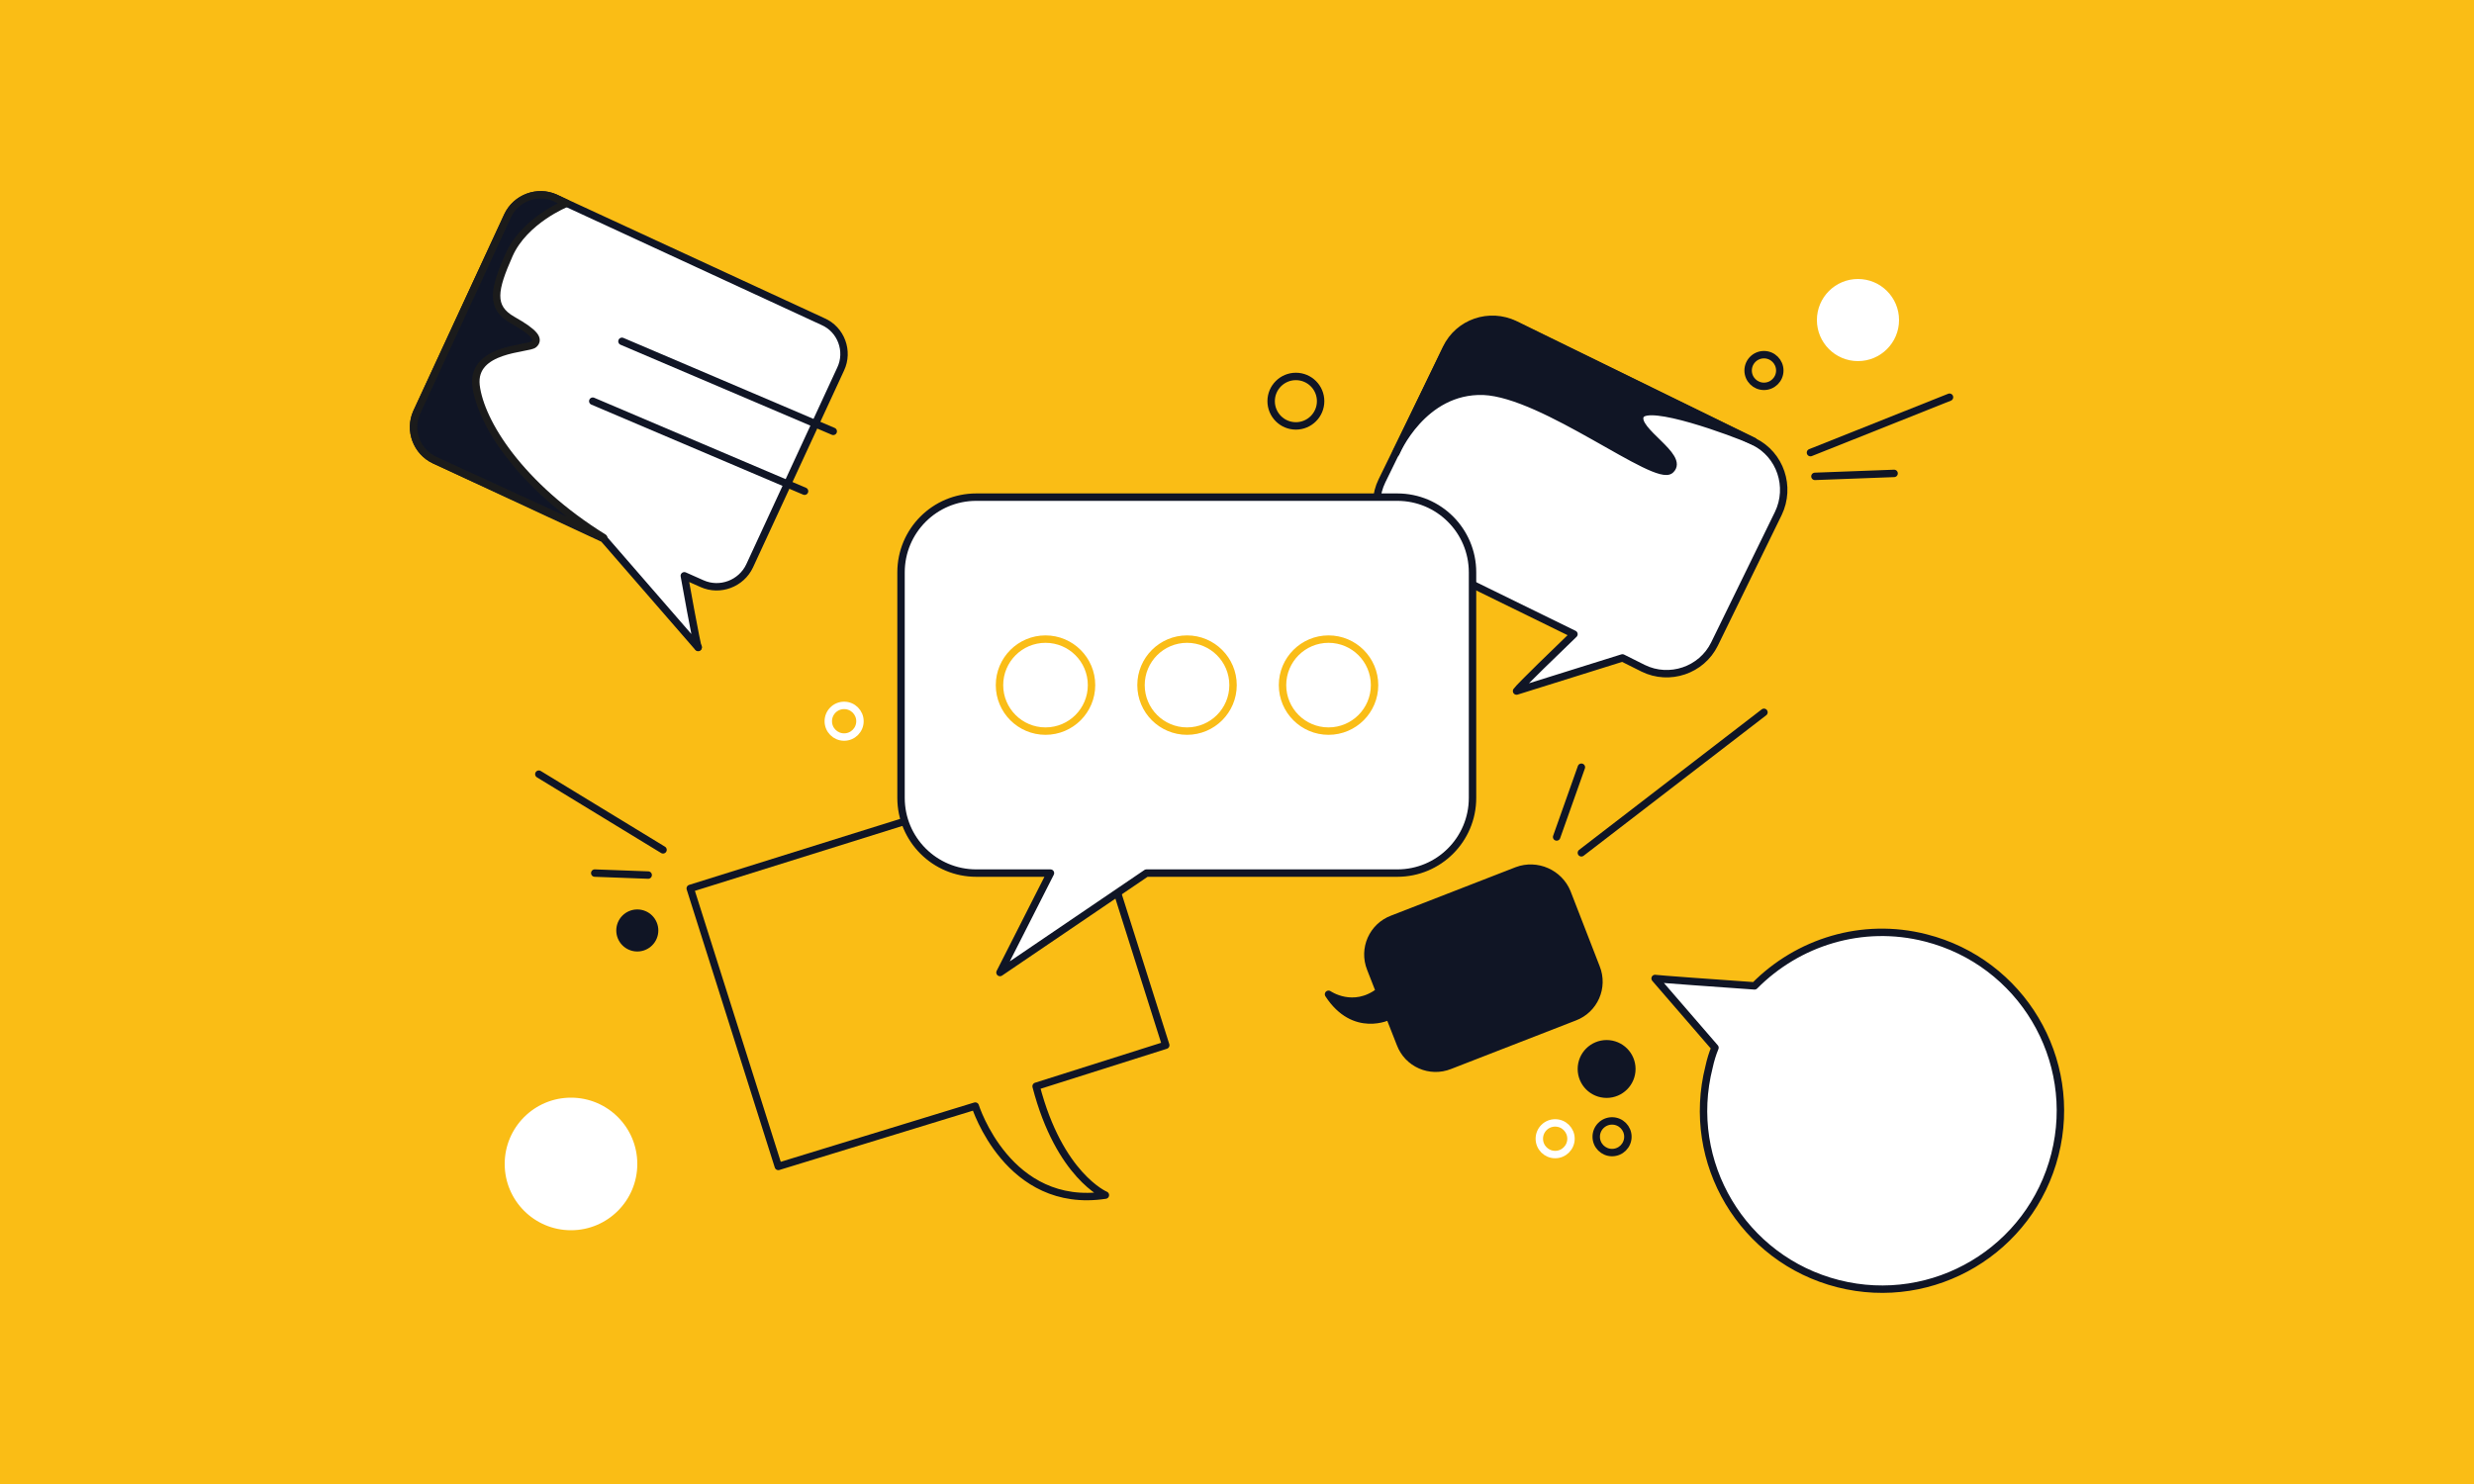
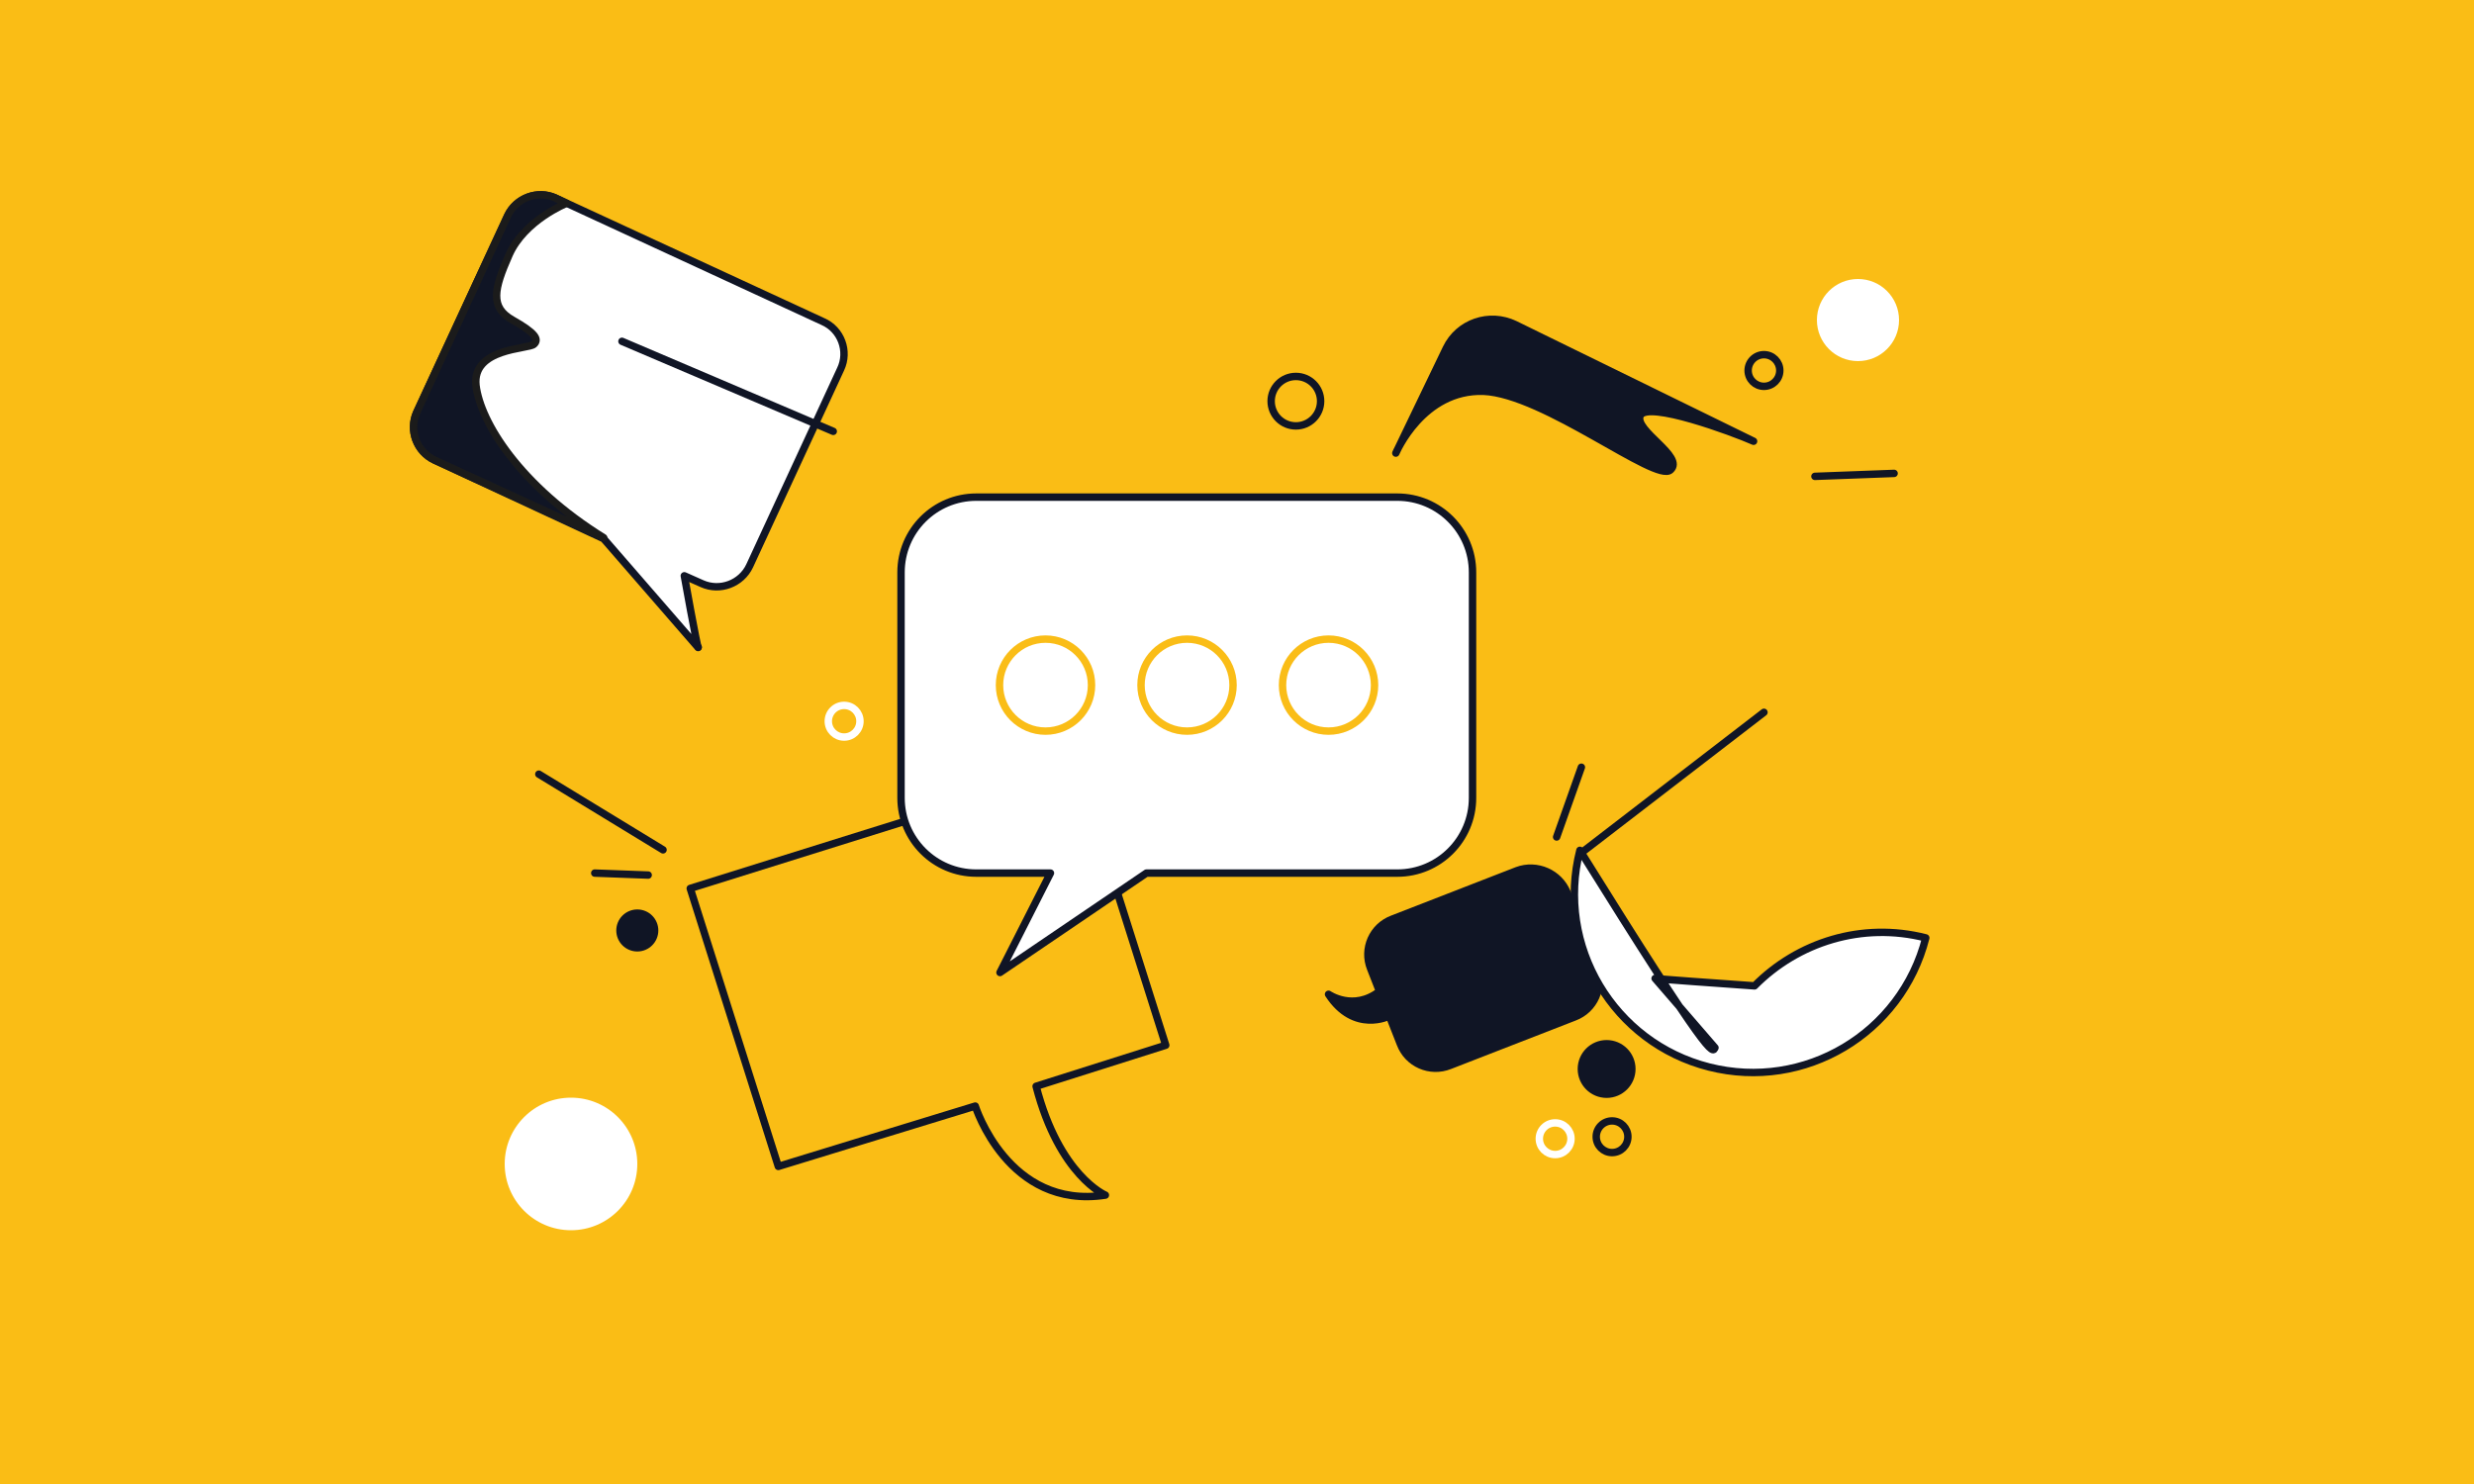
<svg xmlns="http://www.w3.org/2000/svg" version="1.1" id="Layer_1" x="0px" y="0px" viewBox="0 0 500 300" style="enable-background:new 0 0 500 300;" xml:space="preserve">
  <style type="text/css">
	.st0{fill:#FABD15;}
	.st1{fill:#101526;}
	.st2{fill:#FFFFFF;}
	.st3{fill:#1B1B1B;stroke:#1B1B1B;stroke-width:1.059;stroke-linecap:round;stroke-linejoin:round;stroke-miterlimit:10;}
	.st4{fill:none;stroke:#1B1B1B;stroke-width:1.5;stroke-linecap:round;stroke-linejoin:round;stroke-miterlimit:10;}
	.st5{fill:none;stroke:#FFFFFF;stroke-width:1.669;stroke-linecap:round;stroke-linejoin:round;stroke-miterlimit:10;}
	.st6{fill:#101525;stroke:#101525;stroke-width:1.669;stroke-linecap:round;stroke-linejoin:round;stroke-miterlimit:10;}
	.st7{fill:none;stroke:#101525;stroke-width:1.669;stroke-linecap:round;stroke-linejoin:round;stroke-miterlimit:10;}
	.st8{fill:none;stroke:#101525;stroke-width:1.5;stroke-linecap:round;stroke-linejoin:round;stroke-miterlimit:10;}
	.st9{fill:#101525;stroke:#101525;stroke-width:1.5;stroke-linecap:round;stroke-linejoin:round;stroke-miterlimit:10;}
	.st10{fill:#FFFFFF;stroke:#101525;stroke-width:1.5;stroke-linecap:round;stroke-linejoin:round;stroke-miterlimit:10;}
	.st11{fill:none;stroke:#FABD17;stroke-width:1.5;stroke-linecap:round;stroke-linejoin:round;stroke-miterlimit:10;}
	.st12{fill:#101525;stroke:#1B1B1B;stroke-width:1.5;stroke-linecap:round;stroke-linejoin:round;stroke-miterlimit:10;}
	.st13{fill:none;stroke:#FFFFFF;stroke-width:1.5;stroke-linecap:round;stroke-linejoin:round;stroke-miterlimit:10;}
	.st14{fill:#FFFFFF;stroke:#101525;stroke-width:1.669;stroke-miterlimit:10;}
	.st15{fill:#101525;}
	.st16{fill:#101525;stroke:#1B1B1B;stroke-width:1.669;stroke-miterlimit:10;}
	.st17{fill:#FABD15;stroke:#101525;stroke-width:1.5;stroke-linecap:round;stroke-linejoin:round;stroke-miterlimit:10;}
	.st18{clip-path:url(#SVGID_00000059278172468594907190000016891813897465495945_);}
	.st19{fill:#FABD17;}
	.st20{clip-path:url(#SVGID_00000057839254168839816730000003128358326001099402_);}
	.st21{clip-path:url(#SVGID_00000146463536602279108290000013208876540430389893_);}
	.st22{fill:#FFFFFF;stroke:#1B1B1B;stroke-width:1.397;stroke-linecap:round;stroke-linejoin:round;}
	.st23{clip-path:url(#SVGID_00000179618760685436278870000017985078151409243538_);}
	.st24{clip-path:url(#SVGID_00000011722636080844448290000011009279431500345230_);}
	.st25{fill:#1B1B1B;}
	.st26{fill:#FECE32;}
</style>
  <rect class="st0" width="500" height="300" />
  <g>
    <line class="st8" x1="108.9" y1="156.5" x2="134" y2="171.8" />
    <line class="st8" x1="120.2" y1="176.5" x2="131" y2="176.9" />
-     <line class="st8" x1="394" y1="80.3" x2="365.9" y2="91.5" />
    <line class="st8" x1="382.8" y1="95.7" x2="366.8" y2="96.3" />
    <line class="st8" x1="314.6" y1="169.2" x2="319.6" y2="155.1" />
    <line class="st8" x1="319.6" y1="172.4" x2="356.5" y2="144" />
    <path class="st9" d="M306.6,176l-25.2,9.8c-4,1.5-6,6-4.4,10l1.8,4.6c-5.3,4.1-10.3,0.6-10.3,0.6c5.2,8,12.3,4.4,12.3,4.4l2.2,5.6   c1.5,4,6,6,10,4.4l25.2-9.8c4-1.5,6-6,4.4-10l-5.9-15.2C315.1,176.5,310.6,174.5,306.6,176z" />
    <path class="st8" d="M235.6,211.3l-17.8-56.2l-78.3,24.5l17.8,56.2l39.8-12.2c0,0,6.6,21,26.3,18c0,0-9.3-3.9-14-22L235.6,211.3z" />
-     <path class="st10" d="M354.5,89.3l-47.9-23.4c-5.3-2.6-11.8-0.4-14.4,4.9l-12.9,26.4c-2.6,5.3-0.4,11.8,4.9,14.4l33.9,16.6   c-2.7,2.6-11.1,10.7-11.6,11.5l21.4-6.7l4.2,2.1c5.3,2.6,11.8,0.4,14.4-4.9l12.9-26.4C362,98.4,359.8,91.9,354.5,89.3z" />
    <path class="st9" d="M282.1,91.6c0,0,5.4-12.9,17.7-12.5c12.3,0.5,34.9,18.6,37.8,15.9c3-2.7-7.5-8-6.1-11c1.5-3,18.6,3.3,22.9,5.2   l-48.2-23.6c-5.2-2.5-11.4-0.4-13.9,4.8L282.1,91.6z" />
    <path class="st10" d="M282.4,100.5h-85.1c-8.4,0-15.2,6.8-15.2,15.2v45.6c0,8.4,6.8,15.2,15.2,15.2h15l-10.2,20.1l29.6-20.1h50.7   c8.4,0,15.2-6.8,15.2-15.2v-45.6C297.6,107.3,290.8,100.5,282.4,100.5z" />
    <circle class="st11" cx="239.9" cy="138.5" r="9.3" />
    <circle class="st11" cx="211.3" cy="138.5" r="9.3" />
    <circle class="st11" cx="268.5" cy="138.5" r="9.3" />
  </g>
  <g>
    <path class="st10" d="M169.9,74.6l-18.4,39.8c-1.7,3.6-6,5.2-9.6,3.6l-3.6-1.6c0,0,2.5,14,2.8,14.5c-0.5-0.6-19.1-22-19.1-22   L87.8,93c-3.6-1.7-5.2-6-3.6-9.6l18.4-39.8c1.7-3.6,6-5.2,9.6-3.6l54.1,25C170,66.6,171.6,71,169.9,74.6z" />
    <path class="st10" d="M141.1,130.8C141.1,130.8,141.1,130.8,141.1,130.8C141.1,130.8,141.1,130.8,141.1,130.8z" />
  </g>
  <path class="st12" d="M122,108.7L87.8,93c-3.6-1.7-5.2-6-3.6-9.6l18.4-39.8c1.7-3.6,6-5.2,9.6-3.6l2.3,1.1c0,0-8.5,3.4-11.6,10.4  c-3.1,7-3.9,10.6,0.7,13.2c4.6,2.6,5.4,3.9,4.3,4.9c-1.1,1-12.5,0.7-11.7,8.3C97.1,85.4,105.1,98.2,122,108.7z" />
  <circle class="st9" cx="324.7" cy="216.1" r="5.1" />
  <circle class="st9" cx="128.8" cy="188.1" r="3.5" />
  <circle class="st8" cx="325.8" cy="229.8" r="3.2" />
  <circle class="st8" cx="356.5" cy="74.9" r="3.2" />
  <circle class="st8" cx="261.9" cy="81.1" r="5" />
  <circle class="st13" cx="314.3" cy="230.2" r="3.2" />
  <circle class="st13" cx="170.6" cy="145.8" r="3.2" />
-   <path class="st10" d="M346.6,211.8l-12.1-14c0.4,0.1,12.9,1,20.1,1.5c8.7-8.8,21.7-13,34.6-9.7c19.3,4.9,31,24.5,26.1,43.8  c-4.9,19.3-24.5,31-43.8,26.1c-19.3-4.9-31-24.5-26.1-43.8C345.7,214.3,346.1,213,346.6,211.8L346.6,211.8z" />
+   <path class="st10" d="M346.6,211.8l-12.1-14c0.4,0.1,12.9,1,20.1,1.5c8.7-8.8,21.7-13,34.6-9.7c-4.9,19.3-24.5,31-43.8,26.1c-19.3-4.9-31-24.5-26.1-43.8C345.7,214.3,346.1,213,346.6,211.8L346.6,211.8z" />
  <line class="st10" x1="125.7" y1="69" x2="168.4" y2="87.2" />
-   <line class="st10" x1="119.8" y1="81.1" x2="162.6" y2="99.3" />
  <circle class="st2" cx="375.5" cy="64.7" r="8.3" />
  <circle class="st2" cx="115.4" cy="235.3" r="13.4" />
</svg>